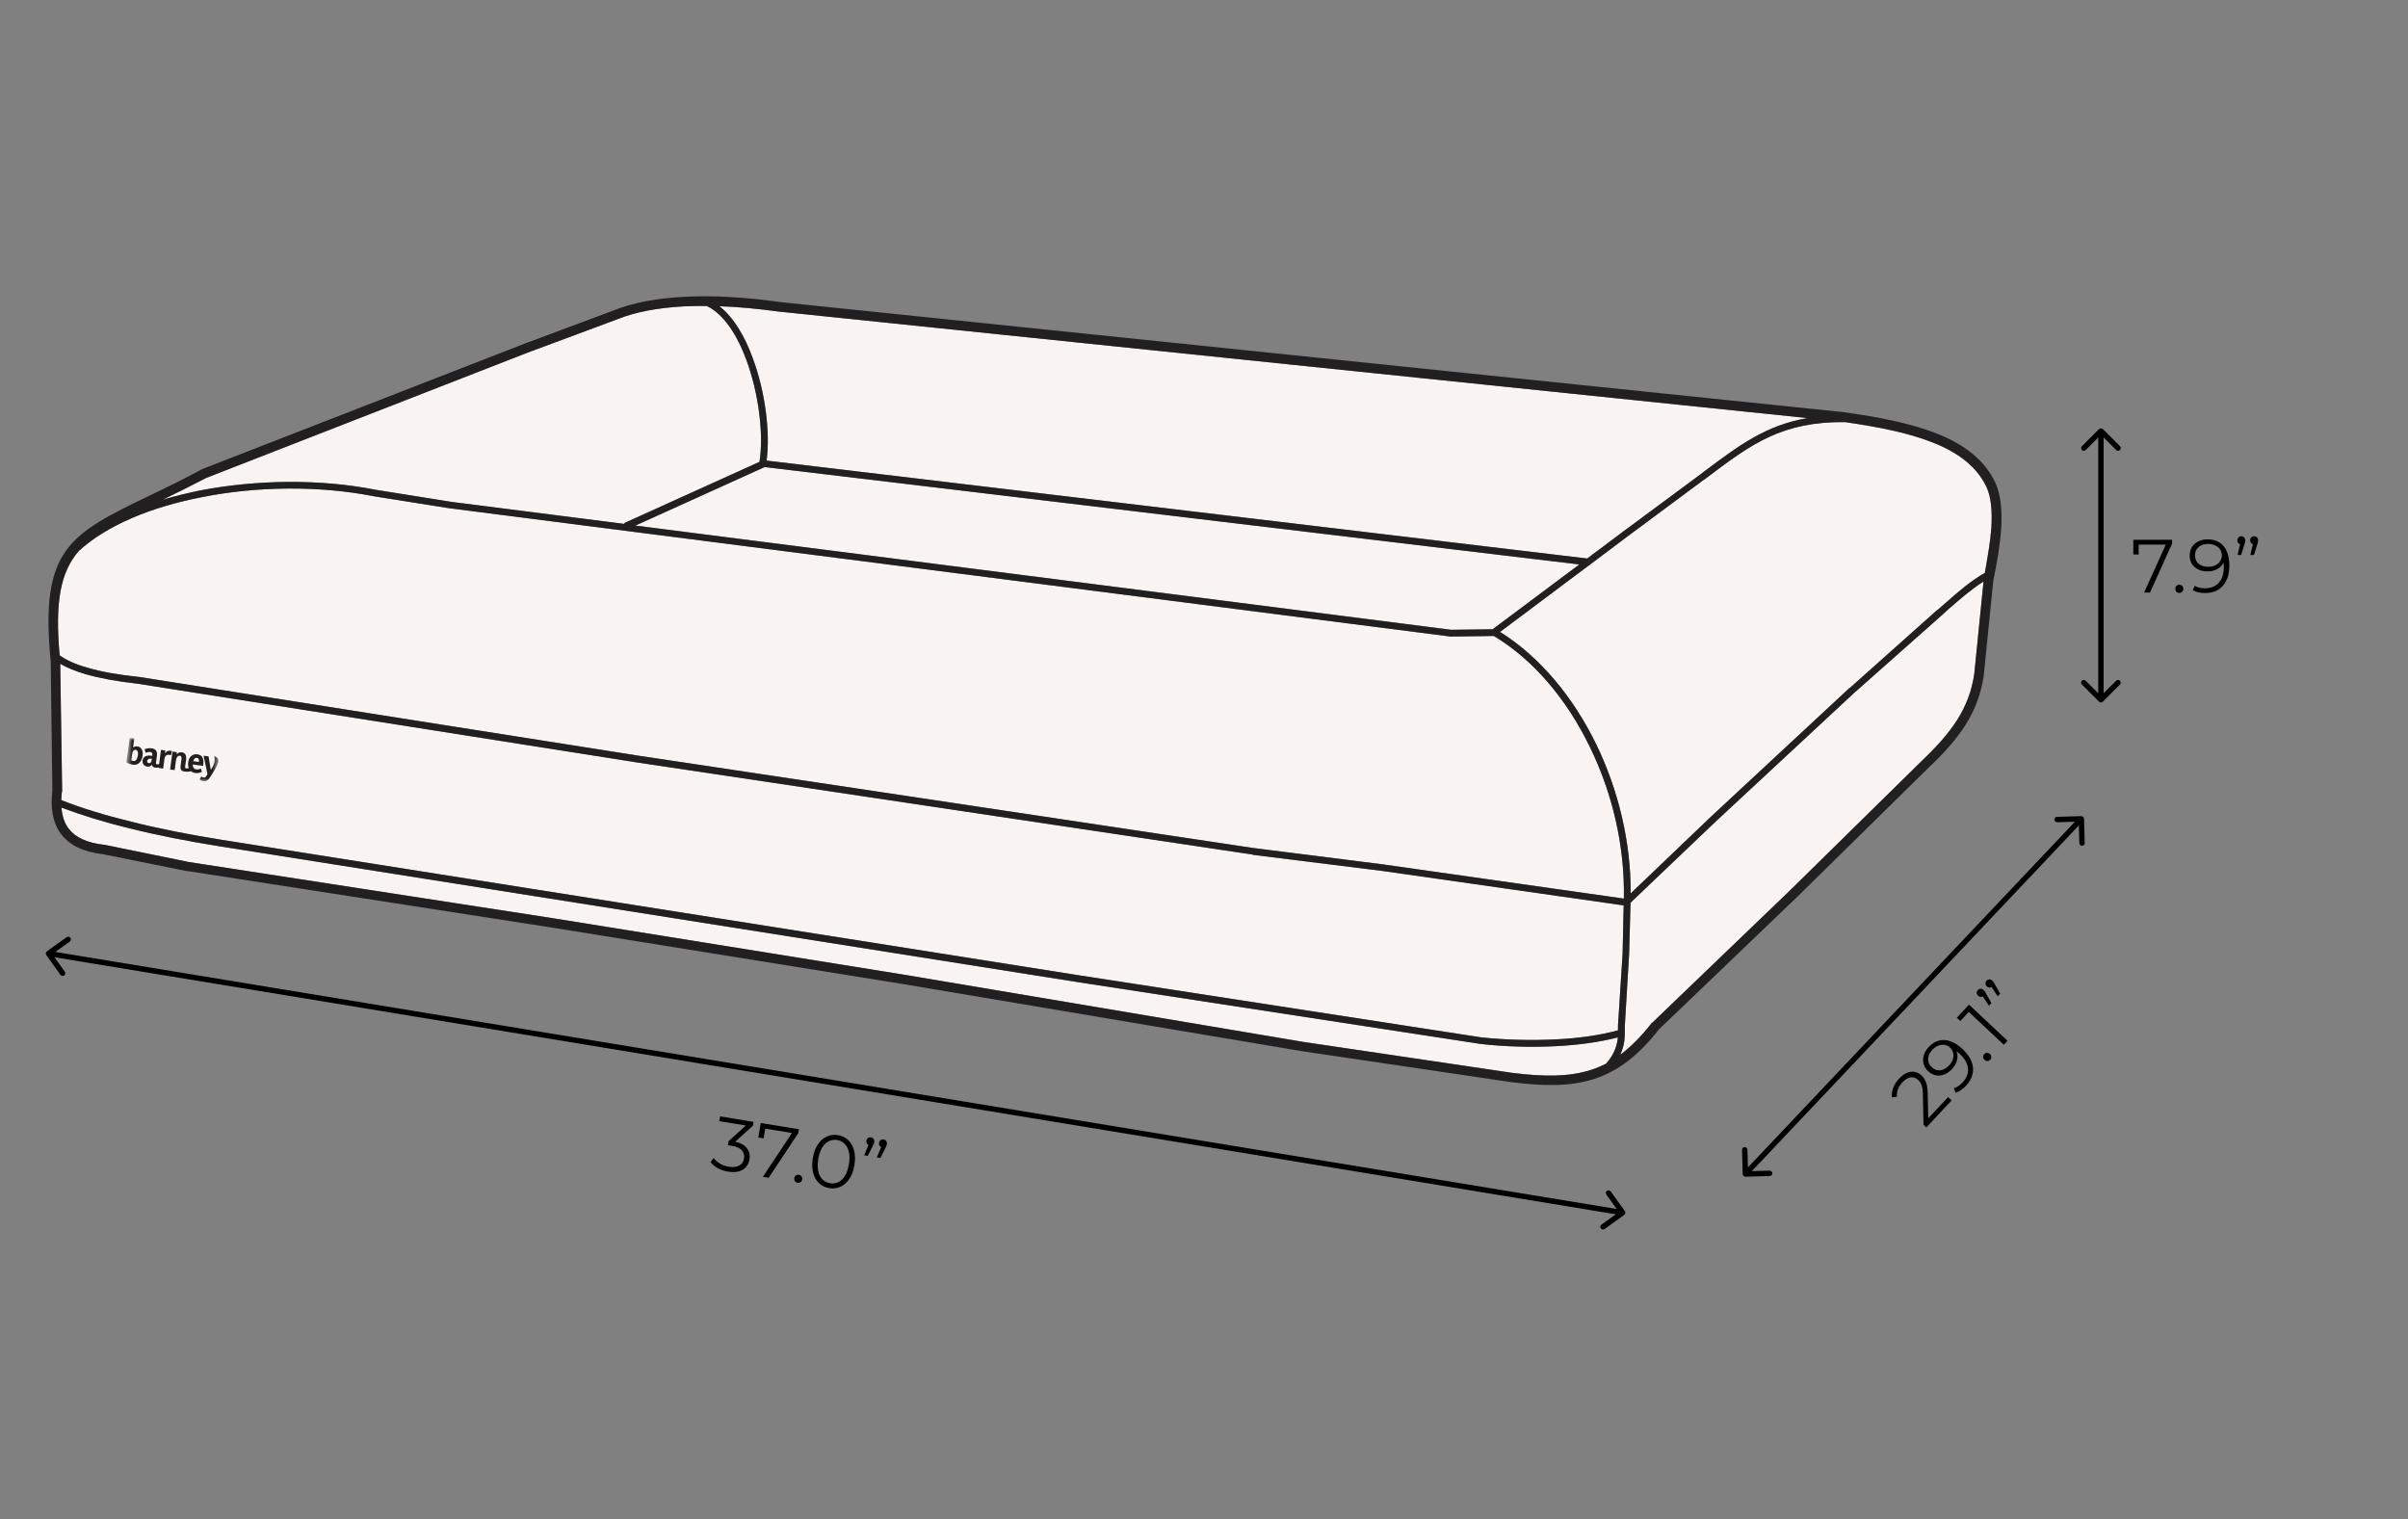
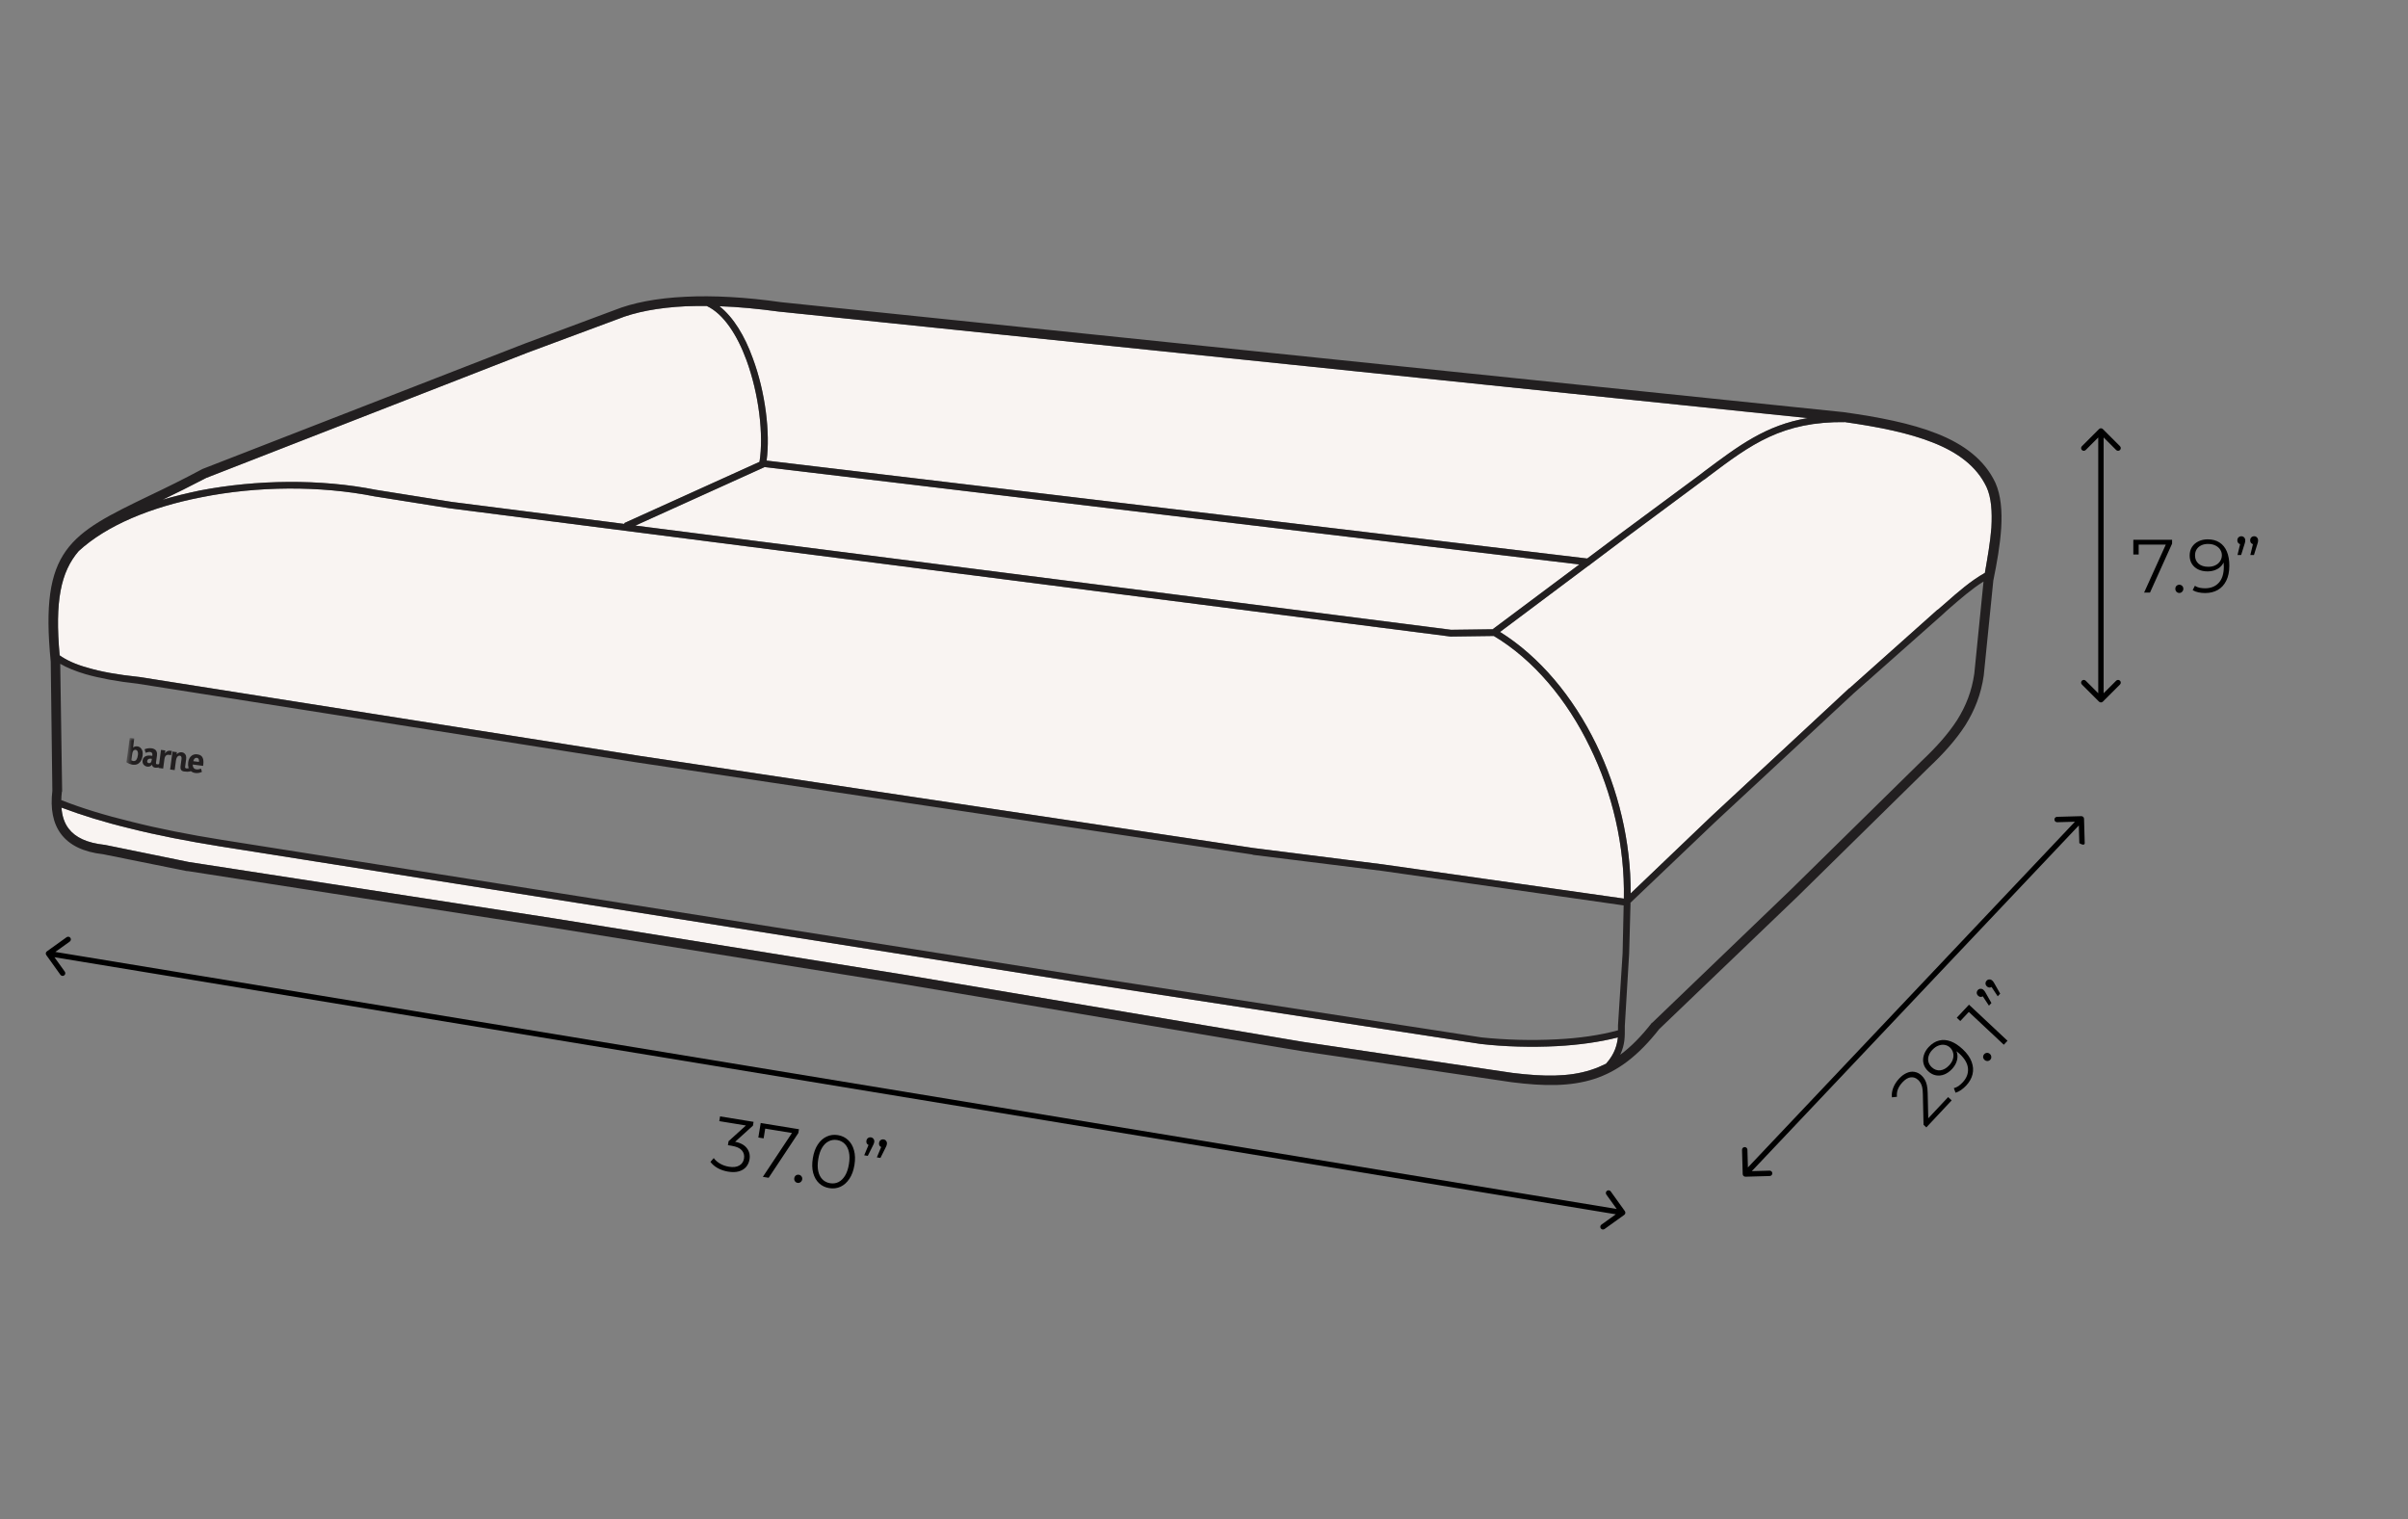
<svg xmlns="http://www.w3.org/2000/svg" fill="none" viewBox="0 0 447 282" height="282" width="447">
  <rect x="0" y="0" width="447" height="282" fill="#808080" stroke="none" />
  <path fill="#F9F4F2" d="M277.206 116.806L277.153 116.753L293.171 104.779L141.895 86.693L141.841 86.747L117.947 97.562L269.384 116.895L277.206 116.806Z" clip-rule="evenodd" fill-rule="evenodd" />
  <path fill="#F9F4F2" d="M298.161 197.416C299.782 195.598 300.174 193.923 300.334 192.569C297.002 193.424 293.065 193.977 289.02 194.19C284.28 194.44 279.273 194.297 274.819 193.781L200.16 182.323L40.954 157.128C34.95 156.166 29.194 155.062 23.991 153.743C19.394 152.638 15.153 151.32 11.412 149.912C11.518 151.48 11.964 152.799 12.73 153.796C13.995 155.471 16.169 156.469 19.394 156.826H19.448L35.056 160.015L102.481 170.421L167.838 180.934L241.926 193.406L280.77 199.162C286.579 199.874 291.229 199.928 295.31 198.609C296.272 198.306 297.234 197.897 298.143 197.451L298.161 197.416Z" clip-rule="evenodd" fill-rule="evenodd" />
-   <path fill="#F9F4F2" d="M368.168 107.968C365.995 109.34 363.874 111.193 362.003 112.814C361.504 113.278 360.934 113.723 360.542 114.133L344.132 128.673L318.473 152.513L302.669 167.57V167.926L302.419 177.013L301.617 190.448V191.054C301.617 192.212 301.671 193.887 300.762 195.794C302.74 194.333 304.646 192.408 306.624 189.878L306.731 189.825L332.389 165.182L356.783 141.199L356.836 141.145C359.455 138.669 361.629 136.245 363.304 133.662C364.926 131.078 366.03 128.316 366.494 125.02L368.204 107.95L368.168 107.968Z" clip-rule="evenodd" fill-rule="evenodd" />
  <path fill="#F9F4F2" d="M342.617 78.354C330.804 78.194 325.048 82.488 317.119 88.457L316.406 89.009H316.353L301.849 99.772L295.078 104.867L295.025 104.974H294.918L278.454 117.305C285.83 121.902 291.995 129.332 296.29 138.116C300.388 146.544 302.758 156.255 302.704 165.842L317.6 151.605L343.259 127.764H343.312L359.669 113.171H359.723C360.186 112.761 360.685 112.316 361.184 111.906C363.357 109.981 365.888 107.772 368.454 106.346C368.952 103.46 369.469 100.591 369.665 97.918C369.826 94.996 369.665 92.359 368.756 90.399C366.939 86.568 363.447 83.984 358.849 82.167C354.306 80.35 348.693 79.245 342.581 78.372L342.617 78.354Z" clip-rule="evenodd" fill-rule="evenodd" />
  <path fill="#F9F4F2" d="M133.556 56.847C136.175 58.914 138.26 62.407 139.721 66.451C142.09 72.759 142.999 80.385 142.304 85.499L294.632 103.674L301.101 98.827L315.64 88.065L316.353 87.513C322.768 82.719 327.774 78.924 335.543 77.606L144.817 57.863H144.763C140.718 57.311 136.977 56.954 133.556 56.847Z" clip-rule="evenodd" fill-rule="evenodd" />
  <path fill="#F9F4F2" d="M30.228 92.751C32.455 92.092 34.771 91.54 37.141 91.041C47.654 89.027 59.468 88.867 69.82 90.934L83.807 93.161L115.934 97.259L115.88 97.099L140.986 85.731C141.788 80.778 140.879 73.151 138.563 66.844C136.852 62.193 134.322 58.255 131.186 56.794C129.867 56.794 128.567 56.794 127.355 56.848C122.099 57.097 117.858 57.952 114.722 59.218L97.901 65.472L38.299 88.707C35.377 90.221 32.651 91.593 30.21 92.751H30.228Z" clip-rule="evenodd" fill-rule="evenodd" />
  <path fill="#F9F4F2" d="M11.073 121.653C12.285 122.508 13.995 123.328 16.223 123.933C18.753 124.7 21.924 125.252 25.666 125.644H25.72L118.606 140.29L232.661 157.414L256.644 160.443L301.439 166.804C301.635 157.111 299.319 147.204 295.131 138.669C290.891 129.885 284.672 122.454 277.295 118.053L269.366 118.16H269.259L83.647 94.373H83.593L69.552 92.146C59.396 90.132 47.725 90.221 37.373 92.306C28.036 94.123 19.804 97.509 14.601 102.302C11.269 106.186 10.164 111.603 11.073 121.653Z" clip-rule="evenodd" fill-rule="evenodd" />
-   <path fill="#F9F4F2" d="M11.376 148.523C15.207 150.037 19.554 151.356 24.312 152.514C29.515 153.832 35.163 154.937 41.186 155.899L200.392 181.059L274.997 192.569C279.398 193.033 284.298 193.175 288.984 192.926C293.082 192.73 297.074 192.16 300.352 191.251V190.342L301.207 176.961L301.403 168.069L256.501 161.655L232.554 158.679L232.5 158.626L118.41 141.556L25.523 126.909C21.728 126.499 18.503 125.893 15.884 125.145C14.013 124.593 12.392 123.933 11.18 123.221L11.536 146.866L11.483 147.026C11.429 147.525 11.376 148.095 11.376 148.54V148.523Z" clip-rule="evenodd" fill-rule="evenodd" />
  <path fill="#221F20" d="M34.718 161.708L19.162 158.572C15.474 158.162 12.908 156.897 11.34 154.83C9.826 152.816 9.327 150.126 9.719 146.794L9.416 122.81C7.349 101.856 12.908 99.166 27.858 91.949C30.744 90.577 33.916 89.027 37.497 87.103L37.604 87.049L97.313 63.814L114.08 57.56C117.359 56.242 121.813 55.333 127.319 55.083C132.362 54.834 138.331 55.137 145.048 56.099L342.189 76.501C348.711 77.41 354.716 78.568 359.562 80.492C364.569 82.47 368.4 85.339 370.414 89.633C371.429 91.914 371.679 94.836 371.483 98.025C371.287 101.161 370.681 104.547 370.022 107.772L368.258 125.252V125.305C367.759 128.886 366.547 131.88 364.819 134.642C363.055 137.368 360.774 139.898 358.048 142.464L333.655 166.447L307.996 191.037C304.112 195.99 300.317 198.859 295.933 200.284C291.532 201.692 286.686 201.656 280.627 200.89L241.73 195.135L167.588 182.662L102.231 172.149L34.807 161.69H34.753L34.718 161.708ZM11.376 148.522C15.207 150.037 19.554 151.355 24.312 152.513C29.515 153.832 35.163 154.937 41.186 155.899L200.392 181.058L274.997 192.569C279.398 193.032 284.298 193.175 288.984 192.925C293.082 192.729 297.074 192.159 300.352 191.25V190.342L301.207 176.96L301.403 168.069L256.501 161.654L232.554 158.679L232.5 158.625L118.41 141.555L25.524 126.909C21.728 126.499 18.503 125.893 15.884 125.145C14.013 124.592 12.392 123.933 11.18 123.22L11.536 146.865L11.483 147.025C11.429 147.524 11.376 148.095 11.376 148.54V148.522ZM11.073 121.652C12.285 122.508 13.995 123.327 16.222 123.933C18.753 124.699 21.924 125.252 25.666 125.644H25.72L118.606 140.29L232.661 157.413L256.644 160.443L301.439 166.804C301.635 157.111 299.319 147.204 295.131 138.669C290.891 129.884 284.672 122.454 277.295 118.053L269.366 118.16H269.259L83.647 94.373H83.593L69.552 92.145C59.396 90.132 47.725 90.221 37.373 92.306C28.036 94.123 19.804 97.508 14.601 102.302C11.269 106.186 10.164 111.603 11.073 121.652ZM30.228 92.751C32.455 92.092 34.771 91.539 37.141 91.04C47.654 89.027 59.467 88.867 69.82 90.934L83.807 93.161L115.933 97.259L115.88 97.099L140.986 85.731C141.788 80.777 140.879 73.151 138.563 66.843C136.852 62.193 134.322 58.255 131.186 56.794C129.867 56.794 128.566 56.794 127.355 56.847C122.098 57.097 117.858 57.952 114.722 59.217L97.901 65.471L38.299 88.706C35.377 90.221 32.651 91.593 30.21 92.751H30.228ZM133.556 56.847C136.175 58.914 138.26 62.407 139.721 66.451C142.091 72.759 142.999 80.385 142.304 85.499L294.633 103.674L301.101 98.827L315.64 88.065L316.353 87.513C322.768 82.719 327.774 78.924 335.543 77.606L144.817 57.863H144.763C140.719 57.311 136.977 56.954 133.556 56.847ZM342.617 78.354C330.804 78.194 325.048 82.488 317.119 88.457L316.406 89.009H316.353L301.849 99.772L295.078 104.867L295.025 104.974H294.918L278.454 117.305C285.83 121.902 291.995 129.332 296.29 138.116C300.388 146.544 302.758 156.255 302.704 165.842L317.6 151.605L343.259 127.764H343.312L359.669 113.171H359.723C360.186 112.761 360.685 112.316 361.184 111.906C363.358 109.981 365.888 107.772 368.454 106.346C368.952 103.46 369.469 100.591 369.665 97.918C369.826 94.996 369.665 92.359 368.756 90.399C366.939 86.568 363.447 83.984 358.85 82.167C354.306 80.35 348.693 79.245 342.581 78.372L342.617 78.354ZM368.168 107.968C365.995 109.34 363.874 111.193 362.003 112.814C361.504 113.278 360.934 113.723 360.542 114.133L344.132 128.673L318.473 152.513L302.669 167.57V167.926L302.419 177.014L301.617 190.449V191.054C301.617 192.213 301.671 193.887 300.762 195.794C302.74 194.333 304.646 192.409 306.624 189.878L306.731 189.825L332.389 165.182L356.783 141.199L356.836 141.145C359.455 138.669 361.629 136.245 363.304 133.662C364.926 131.078 366.03 128.316 366.494 125.02L368.204 107.95L368.168 107.968ZM298.161 197.415C299.782 195.598 300.174 193.923 300.334 192.569C297.002 193.424 293.065 193.977 289.02 194.19C284.28 194.44 279.273 194.297 274.819 193.781L200.16 182.323L40.954 157.128C34.949 156.166 29.194 155.061 23.991 153.743C19.394 152.638 15.153 151.32 11.412 149.912C11.518 151.48 11.964 152.799 12.73 153.796C13.995 155.471 16.169 156.469 19.394 156.825H19.448L35.056 160.015L102.481 170.421L167.838 180.934L241.926 193.406L280.77 199.162C286.579 199.874 291.229 199.928 295.31 198.609C296.272 198.306 297.234 197.897 298.143 197.451L298.161 197.415ZM277.206 116.806L277.153 116.752L293.171 104.778L141.895 86.693L141.841 86.746L117.947 97.562L269.366 116.913L277.188 116.806H277.206Z" />
  <mask height="10" width="18" y="136" x="23" maskUnits="userSpaceOnUse" style="mask-type:luminance" id="mask0_6_2026">
    <path fill="white" d="M40.829 139.187L24.068 136.964L23.255 143.093L40.016 145.316L40.829 139.187Z" />
  </mask>
  <g mask="url(#mask0_6_2026)">
    <path fill="#221F20" d="M26.047 141.4C25.705 141.845 25.234 142.028 24.634 141.949C24.256 141.899 23.867 141.748 23.467 141.495L24.074 136.965L24.922 137.077L24.711 138.768C24.93 138.585 25.187 138.51 25.484 138.545C25.731 138.578 25.939 138.676 26.108 138.84C26.433 139.158 26.553 139.631 26.47 140.262C26.408 140.731 26.267 141.11 26.047 141.4M24.764 141.27C24.803 141.275 24.843 141.276 24.883 141.272C25.266 141.252 25.505 140.881 25.601 140.16C25.623 139.991 25.624 139.836 25.602 139.696C25.55 139.388 25.409 139.219 25.178 139.188C25.131 139.182 25.082 139.182 25.032 139.189C24.765 139.233 24.601 139.488 24.54 139.953L24.377 141.126C24.517 141.207 24.646 141.254 24.763 141.27" />
    <path fill="#221F20" d="M28.219 141.953C28.197 141.986 28.169 142.017 28.134 142.048C27.919 142.263 27.651 142.349 27.33 142.307C27.139 142.281 26.968 142.21 26.821 142.093C26.532 141.869 26.415 141.555 26.468 141.151C26.495 140.947 26.569 140.773 26.69 140.629C26.967 140.308 27.412 140.188 28.024 140.269C28.12 140.282 28.2 140.295 28.265 140.308L28.287 140.138C28.325 139.82 28.186 139.636 27.869 139.585C27.665 139.558 27.388 139.61 27.039 139.74L26.84 139.09C26.854 139.083 26.869 139.076 26.883 139.069C27.299 138.903 27.726 138.849 28.165 138.908C28.339 138.931 28.494 138.978 28.631 139.049C29.044 139.263 29.214 139.653 29.139 140.218L28.963 141.541C28.959 141.576 28.957 141.609 28.957 141.64C28.956 141.782 29.021 141.861 29.151 141.878C29.186 141.883 29.481 141.902 29.749 141.768L29.665 142.405C29.544 142.42 29.237 142.552 28.816 142.503C28.463 142.462 28.265 142.269 28.219 141.953M27.794 141.651C27.994 141.616 28.119 141.405 28.17 141.018L28.191 140.861C28.153 140.852 28.09 140.841 28.003 140.83C27.62 140.788 27.392 140.932 27.322 141.264C27.317 141.303 27.318 141.342 27.326 141.383C27.354 141.542 27.45 141.632 27.615 141.654C27.68 141.663 27.74 141.662 27.795 141.651" />
    <path fill="#221F20" d="M29.441 142.555L29.886 139.196L30.682 139.301L30.634 139.859C30.871 139.474 31.194 139.307 31.603 139.357C31.668 139.366 31.875 139.395 31.914 139.405L31.741 140.195C31.635 140.132 31.346 140.126 31.251 140.113C31.168 140.102 31.085 140.111 31.002 140.14C30.737 140.233 30.575 140.501 30.517 140.945L30.288 142.668L29.44 142.555L29.441 142.555Z" />
    <path fill="#221F20" d="M35.614 143.003C35.471 143.14 35.207 143.352 34.17 143.207C33.67 143.138 33.45 142.829 33.507 142.297L33.694 140.889C33.703 140.819 33.706 140.751 33.701 140.684C33.681 140.438 33.575 140.302 33.384 140.277C33.319 140.268 33.254 140.273 33.19 140.291C32.903 140.382 32.725 140.692 32.655 141.222L32.425 142.952L31.578 142.839L32.019 139.512L32.834 139.62L32.793 140.032C33.063 139.728 33.383 139.598 33.753 139.642C33.914 139.664 34.059 139.721 34.188 139.813C34.499 140.04 34.621 140.408 34.553 140.916L34.361 142.364C34.299 142.706 34.875 142.7 35.125 142.544L35.614 143.003Z" />
    <path fill="#221F20" d="M36.265 143.491C35.921 143.446 35.633 143.319 35.4 143.111C34.997 142.744 34.842 142.213 34.935 141.517C34.996 141.056 35.154 140.693 35.411 140.426C35.729 140.092 36.134 139.958 36.626 140.023C36.778 140.043 36.917 140.077 37.043 140.124C37.631 140.362 37.861 140.962 37.733 141.928L37.701 142.169L35.778 141.914C35.778 142.011 35.785 142.105 35.8 142.195C35.875 142.563 36.084 142.77 36.428 142.816C36.693 142.851 36.989 142.806 37.315 142.681L37.488 143.275C37.104 143.471 36.696 143.543 36.265 143.491M36.433 140.673C36.174 140.692 35.987 140.9 35.873 141.296L36.93 141.429C36.941 141.351 36.944 141.276 36.94 141.205C36.929 140.885 36.794 140.708 36.533 140.673C36.502 140.669 36.469 140.669 36.433 140.673" />
-     <path fill="#221F20" d="M40.505 141.531C40.248 142.419 39.487 143.467 39.117 144.095C38.73 144.752 38.331 145.083 37.8 145.022C37.574 144.992 37.319 144.892 37.037 144.722L37.366 144.142C37.572 144.253 37.73 144.316 37.838 144.33C37.912 144.34 37.98 144.331 38.041 144.304C38.176 144.251 38.334 144.049 38.513 143.697L37.792 140.277L38.713 140.399L39.13 142.898C39.13 142.898 40.156 141.553 39.765 140.431C39.716 140.293 40.769 140.614 40.504 141.531" />
  </g>
  <path fill="black" d="M8.709 176.594C8.484 176.755 8.433 177.067 8.594 177.291L11.216 180.948C11.377 181.172 11.69 181.224 11.914 181.063C12.139 180.902 12.19 180.59 12.029 180.365L9.698 177.115L12.948 174.783C13.172 174.623 13.224 174.31 13.063 174.086C12.902 173.861 12.59 173.81 12.365 173.971L8.709 176.594ZM301.511 225.516C301.735 225.355 301.787 225.042 301.626 224.818L299.003 221.161C298.842 220.937 298.529 220.885 298.305 221.046C298.081 221.207 298.029 221.52 298.19 221.744L300.522 224.994L297.271 227.326C297.047 227.487 296.995 227.799 297.156 228.024C297.317 228.248 297.63 228.299 297.854 228.138L301.511 225.516ZM9 177L8.919 177.493L301.138 225.603L301.219 225.109L301.301 224.616L9.081 176.507L9 177Z" />
-   <path fill="black" d="M386.864 151.986C386.856 151.71 386.626 151.493 386.35 151.5L381.852 151.625C381.576 151.633 381.358 151.863 381.366 152.139C381.373 152.415 381.603 152.632 381.88 152.625L385.878 152.514L385.989 156.512C385.997 156.788 386.227 157.006 386.503 156.998C386.779 156.99 386.996 156.76 386.989 156.484L386.864 151.986ZM323.5 217.941C323.508 218.217 323.738 218.435 324.014 218.427L328.512 218.302C328.788 218.295 329.006 218.065 328.998 217.789C328.99 217.513 328.76 217.295 328.484 217.303L324.486 217.414L324.375 213.415C324.367 213.139 324.137 212.922 323.861 212.929C323.585 212.937 323.368 213.167 323.375 213.443L323.5 217.941ZM386.364 152L386.001 151.656L323.637 217.584L324 217.928L324.363 218.271L386.727 152.344L386.364 152Z" />
+   <path fill="black" d="M386.864 151.986C386.856 151.71 386.626 151.493 386.35 151.5L381.852 151.625C381.576 151.633 381.358 151.863 381.366 152.139C381.373 152.415 381.603 152.632 381.88 152.625L385.878 152.514L385.989 156.512C386.779 156.99 386.996 156.76 386.989 156.484L386.864 151.986ZM323.5 217.941C323.508 218.217 323.738 218.435 324.014 218.427L328.512 218.302C328.788 218.295 329.006 218.065 328.998 217.789C328.99 217.513 328.76 217.295 328.484 217.303L324.486 217.414L324.375 213.415C324.367 213.139 324.137 212.922 323.861 212.929C323.585 212.937 323.368 213.167 323.375 213.443L323.5 217.941ZM386.364 152L386.001 151.656L323.637 217.584L324 217.928L324.363 218.271L386.727 152.344L386.364 152Z" />
  <path fill="black" d="M389.646 130.245C389.842 130.44 390.158 130.44 390.354 130.245L393.536 127.063C393.731 126.867 393.731 126.551 393.536 126.356C393.34 126.16 393.024 126.16 392.828 126.356L390 129.184L387.172 126.356C386.976 126.16 386.66 126.16 386.464 126.356C386.269 126.551 386.269 126.867 386.464 127.063L389.646 130.245ZM390.354 79.647C390.158 79.451 389.842 79.451 389.646 79.647L386.464 82.828C386.269 83.024 386.269 83.34 386.464 83.536C386.66 83.731 386.976 83.731 387.172 83.536L390 80.707L392.828 83.536C393.024 83.731 393.34 83.731 393.536 83.536C393.731 83.34 393.731 83.024 393.536 82.828L390.354 79.647ZM390 129.891H390.5V80H390H389.5V129.891H390Z" />
  <path fill="black" d="M135.161 217.488C134.461 217.374 133.816 217.156 133.225 216.833C132.645 216.502 132.198 216.117 131.881 215.677L132.493 214.969C132.754 215.342 133.13 215.677 133.62 215.975C134.12 216.274 134.683 216.474 135.309 216.576C136.111 216.707 136.752 216.632 137.233 216.35C137.723 216.071 138.016 215.636 138.112 215.047C138.208 214.457 138.072 213.953 137.706 213.534C137.348 213.116 136.718 212.834 135.815 212.687L135.124 212.574L135.244 211.842L138.838 208.584L138.913 208.993L133.524 208.115L133.668 207.231L139.886 208.244L139.772 208.948L136.177 212.207L135.745 211.81L136.118 211.871C137.279 212.06 138.103 212.459 138.59 213.068C139.086 213.678 139.269 214.389 139.137 215.2C139.048 215.743 138.84 216.21 138.511 216.601C138.183 216.992 137.736 217.269 137.17 217.432C136.614 217.597 135.944 217.616 135.161 217.488ZM141.61 218.454L147.287 209.903L147.519 210.395L141.535 209.42L142.125 209.02L141.752 211.313L140.771 211.154L141.21 208.459L148.312 209.616L148.197 210.321L142.688 218.629L141.61 218.454ZM148.054 219.574C147.851 219.541 147.688 219.439 147.565 219.267C147.451 219.097 147.411 218.907 147.445 218.695C147.481 218.474 147.58 218.305 147.74 218.19C147.91 218.075 148.096 218.035 148.299 218.068C148.502 218.101 148.661 218.198 148.777 218.358C148.901 218.521 148.946 218.712 148.91 218.933C148.875 219.145 148.772 219.313 148.601 219.436C148.439 219.561 148.256 219.607 148.054 219.574ZM153.94 220.547C153.194 220.425 152.562 220.124 152.045 219.642C151.529 219.152 151.165 218.516 150.952 217.734C150.74 216.943 150.718 216.032 150.886 215C151.054 213.968 151.363 213.115 151.814 212.442C152.265 211.759 152.813 211.271 153.456 210.979C154.101 210.677 154.797 210.587 155.543 210.709C156.289 210.83 156.92 211.136 157.436 211.627C157.953 212.108 158.318 212.744 158.529 213.535C158.751 214.319 158.779 215.226 158.611 216.258C158.442 217.29 158.128 218.146 157.667 218.828C157.217 219.501 156.669 219.989 156.025 220.291C155.381 220.583 154.686 220.668 153.94 220.547ZM154.089 219.635C154.66 219.728 155.182 219.657 155.655 219.422C156.13 219.178 156.535 218.78 156.871 218.23C157.208 217.67 157.447 216.957 157.588 216.091C157.729 215.225 157.728 214.478 157.584 213.85C157.442 213.212 157.184 212.706 156.81 212.333C156.437 211.951 155.965 211.714 155.394 211.62C154.841 211.53 154.323 211.607 153.839 211.849C153.357 212.083 152.947 212.48 152.61 213.039C152.274 213.59 152.036 214.298 151.895 215.164C151.754 216.03 151.754 216.782 151.896 217.42C152.04 218.048 152.303 218.554 152.685 218.938C153.068 219.313 153.536 219.545 154.089 219.635ZM160.424 214.454L161.446 212.01L161.462 212.609C161.25 212.574 161.081 212.48 160.954 212.328C160.839 212.167 160.799 211.976 160.835 211.755C160.871 211.534 160.969 211.365 161.13 211.25C161.3 211.136 161.486 211.095 161.689 211.128C161.901 211.162 162.059 211.264 162.164 211.432C162.28 211.593 162.32 211.779 162.286 211.991C162.274 212.065 162.257 212.138 162.236 212.21C162.215 212.282 162.183 212.362 162.14 212.45C162.108 212.53 162.059 212.63 161.992 212.752L161.087 214.562L160.424 214.454ZM162.773 214.836L163.795 212.393L163.811 212.991C163.599 212.957 163.43 212.863 163.303 212.71C163.188 212.549 163.148 212.359 163.184 212.137C163.22 211.916 163.318 211.748 163.479 211.632C163.649 211.518 163.835 211.478 164.038 211.511C164.25 211.545 164.408 211.647 164.513 211.815C164.629 211.976 164.669 212.162 164.635 212.374C164.623 212.447 164.606 212.52 164.585 212.593C164.564 212.665 164.532 212.745 164.489 212.832C164.457 212.912 164.408 213.013 164.341 213.134L163.436 214.944L162.773 214.836Z" />
  <path fill="black" d="M398.013 110L402.241 100.648L402.549 101.096H396.487L397.005 100.606V102.93H396.011V100.2H403.207V100.914L399.105 110H398.013ZM404.553 110.07C404.348 110.07 404.171 109.995 404.021 109.846C403.881 109.697 403.811 109.515 403.811 109.3C403.811 109.076 403.881 108.894 404.021 108.754C404.171 108.614 404.348 108.544 404.553 108.544C404.759 108.544 404.931 108.614 405.071 108.754C405.221 108.894 405.295 109.076 405.295 109.3C405.295 109.515 405.221 109.697 405.071 109.846C404.931 109.995 404.759 110.07 404.553 110.07ZM409.816 100.116C410.684 100.116 411.417 100.312 412.014 100.704C412.611 101.087 413.064 101.642 413.372 102.37C413.68 103.098 413.834 103.98 413.834 105.016C413.834 106.117 413.643 107.046 413.26 107.802C412.887 108.558 412.364 109.127 411.692 109.51C411.02 109.893 410.241 110.084 409.354 110.084C408.915 110.084 408.495 110.042 408.094 109.958C407.702 109.874 407.347 109.739 407.03 109.552L407.436 108.74C407.688 108.908 407.977 109.029 408.304 109.104C408.64 109.169 408.985 109.202 409.34 109.202C410.395 109.202 411.235 108.866 411.86 108.194C412.495 107.522 412.812 106.519 412.812 105.184C412.812 104.969 412.798 104.713 412.77 104.414C412.751 104.115 412.7 103.817 412.616 103.518L412.966 103.784C412.873 104.269 412.672 104.685 412.364 105.03C412.065 105.366 411.692 105.623 411.244 105.8C410.805 105.977 410.315 106.066 409.774 106.066C409.13 106.066 408.556 105.945 408.052 105.702C407.557 105.459 407.17 105.119 406.89 104.68C406.61 104.241 406.47 103.723 406.47 103.126C406.47 102.51 406.615 101.978 406.904 101.53C407.193 101.082 407.59 100.737 408.094 100.494C408.607 100.242 409.181 100.116 409.816 100.116ZM409.858 100.97C409.391 100.97 408.976 101.059 408.612 101.236C408.257 101.404 407.977 101.647 407.772 101.964C407.567 102.281 407.464 102.659 407.464 103.098C407.464 103.742 407.683 104.255 408.122 104.638C408.57 105.021 409.172 105.212 409.928 105.212C410.432 105.212 410.871 105.119 411.244 104.932C411.627 104.745 411.921 104.489 412.126 104.162C412.341 103.835 412.448 103.471 412.448 103.07C412.448 102.706 412.35 102.365 412.154 102.048C411.958 101.731 411.669 101.474 411.286 101.278C410.903 101.073 410.427 100.97 409.858 100.97ZM415.351 103.028L415.967 100.452L416.079 101.04C415.865 101.04 415.683 100.975 415.533 100.844C415.393 100.704 415.323 100.522 415.323 100.298C415.323 100.074 415.393 99.892 415.533 99.752C415.683 99.612 415.86 99.542 416.065 99.542C416.28 99.542 416.453 99.617 416.583 99.766C416.723 99.906 416.793 100.083 416.793 100.298C416.793 100.373 416.789 100.447 416.779 100.522C416.77 100.597 416.751 100.681 416.723 100.774C416.705 100.858 416.672 100.965 416.625 101.096L416.023 103.028H415.351ZM417.731 103.028L418.347 100.452L418.459 101.04C418.245 101.04 418.063 100.975 417.913 100.844C417.773 100.704 417.703 100.522 417.703 100.298C417.703 100.074 417.773 99.892 417.913 99.752C418.063 99.612 418.24 99.542 418.445 99.542C418.66 99.542 418.833 99.617 418.963 99.766C419.103 99.906 419.173 100.083 419.173 100.298C419.173 100.373 419.169 100.447 419.159 100.522C419.15 100.597 419.131 100.681 419.103 100.774C419.085 100.858 419.052 100.965 419.005 101.096L418.403 103.028H417.731Z" />
  <path fill="black" d="M357.59 209.278L357.069 208.79L356.942 203.089C356.932 202.567 356.892 202.146 356.822 201.825C356.745 201.497 356.641 201.226 356.508 201.013C356.376 200.799 356.231 200.619 356.075 200.472C355.659 200.083 355.198 199.92 354.692 199.982C354.192 200.038 353.684 200.342 353.167 200.894C352.771 201.316 352.485 201.751 352.308 202.199C352.137 202.641 352.08 203.105 352.135 203.592L351.198 203.692C351.132 203.106 351.215 202.512 351.447 201.911C351.678 201.309 352.046 200.739 352.55 200.201C353.003 199.717 353.474 199.372 353.962 199.164C354.444 198.951 354.92 198.885 355.392 198.969C355.87 199.046 356.306 199.27 356.701 199.64C356.933 199.857 357.129 200.105 357.29 200.383C357.458 200.655 357.587 200.994 357.68 201.401C357.772 201.794 357.825 202.297 357.838 202.911L357.959 208.147L357.481 208.083L361.636 203.649L362.29 204.262L357.59 209.278ZM358.029 194.353C358.622 193.72 359.266 193.319 359.96 193.151C360.648 192.977 361.363 193.027 362.105 193.3C362.847 193.573 363.595 194.063 364.351 194.772C365.155 195.525 365.702 196.299 365.992 197.095C366.288 197.885 366.347 198.655 366.166 199.407C365.986 200.159 365.593 200.859 364.987 201.506C364.687 201.826 364.369 202.104 364.033 202.339C363.704 202.568 363.363 202.734 363.009 202.838L362.695 201.987C362.989 201.918 363.276 201.789 363.554 201.602C363.831 201.402 364.091 201.172 364.333 200.913C365.055 200.143 365.384 199.301 365.321 198.385C365.264 197.462 364.749 196.545 363.775 195.632C363.619 195.485 363.422 195.32 363.185 195.136C362.954 194.946 362.701 194.779 362.426 194.636L362.859 194.563C363.149 194.963 363.315 195.393 363.357 195.854C363.398 196.302 363.33 196.749 363.153 197.198C362.982 197.639 362.712 198.057 362.342 198.452C361.901 198.922 361.42 199.258 360.899 199.46C360.383 199.655 359.87 199.705 359.358 199.609C358.847 199.513 358.373 199.261 357.937 198.853C357.488 198.432 357.198 197.963 357.069 197.445C356.94 196.928 356.959 196.402 357.127 195.868C357.294 195.321 357.595 194.816 358.029 194.353ZM358.68 194.907C358.361 195.247 358.142 195.611 358.023 195.998C357.903 196.371 357.888 196.742 357.98 197.108C358.071 197.475 358.276 197.809 358.596 198.109C359.066 198.549 359.591 198.74 360.17 198.681C360.756 198.616 361.307 198.308 361.824 197.756C362.168 197.388 362.4 197.004 362.519 196.604C362.645 196.197 362.658 195.807 362.56 195.434C362.469 195.054 362.277 194.727 361.984 194.452C361.718 194.204 361.403 194.042 361.037 193.968C360.671 193.894 360.286 193.93 359.882 194.075C359.47 194.214 359.07 194.491 358.68 194.907ZM369.453 196.719C369.312 196.869 369.137 196.947 368.926 196.954C368.721 196.954 368.54 196.881 368.384 196.734C368.22 196.581 368.135 196.405 368.129 196.207C368.129 196.003 368.199 195.825 368.339 195.676C368.48 195.526 368.649 195.448 368.847 195.441C369.051 195.428 369.235 195.498 369.398 195.651C369.555 195.798 369.637 195.977 369.643 196.188C369.657 196.392 369.593 196.569 369.453 196.719ZM371.969 193.931L365.124 187.518L365.778 187.516L363.892 189.529L363.238 188.916L365.507 186.495L372.658 193.195L371.969 193.931ZM369.21 186.678L367.752 184.467L368.257 184.788C368.111 184.944 367.939 185.032 367.741 185.052C367.543 185.059 367.363 184.985 367.199 184.832C367.036 184.679 366.951 184.503 366.944 184.305C366.944 184.101 367.014 183.923 367.155 183.774C367.301 183.617 367.474 183.542 367.672 183.549C367.87 183.542 368.048 183.613 368.204 183.759C368.259 183.81 368.31 183.865 368.358 183.923C368.406 183.981 368.455 184.052 368.504 184.136C368.552 184.207 368.608 184.304 368.672 184.428L369.67 186.188L369.21 186.678ZM370.838 184.941L369.379 182.731L369.885 183.051C369.738 183.208 369.566 183.296 369.368 183.315C369.17 183.322 368.99 183.248 368.826 183.095C368.663 182.942 368.578 182.767 368.571 182.569C368.571 182.364 368.642 182.187 368.782 182.037C368.929 181.88 369.101 181.805 369.3 181.812C369.498 181.806 369.675 181.876 369.831 182.023C369.886 182.074 369.937 182.128 369.985 182.186C370.033 182.244 370.082 182.315 370.131 182.399C370.179 182.47 370.235 182.567 370.299 182.691L371.297 184.451L370.838 184.941Z" />
</svg>